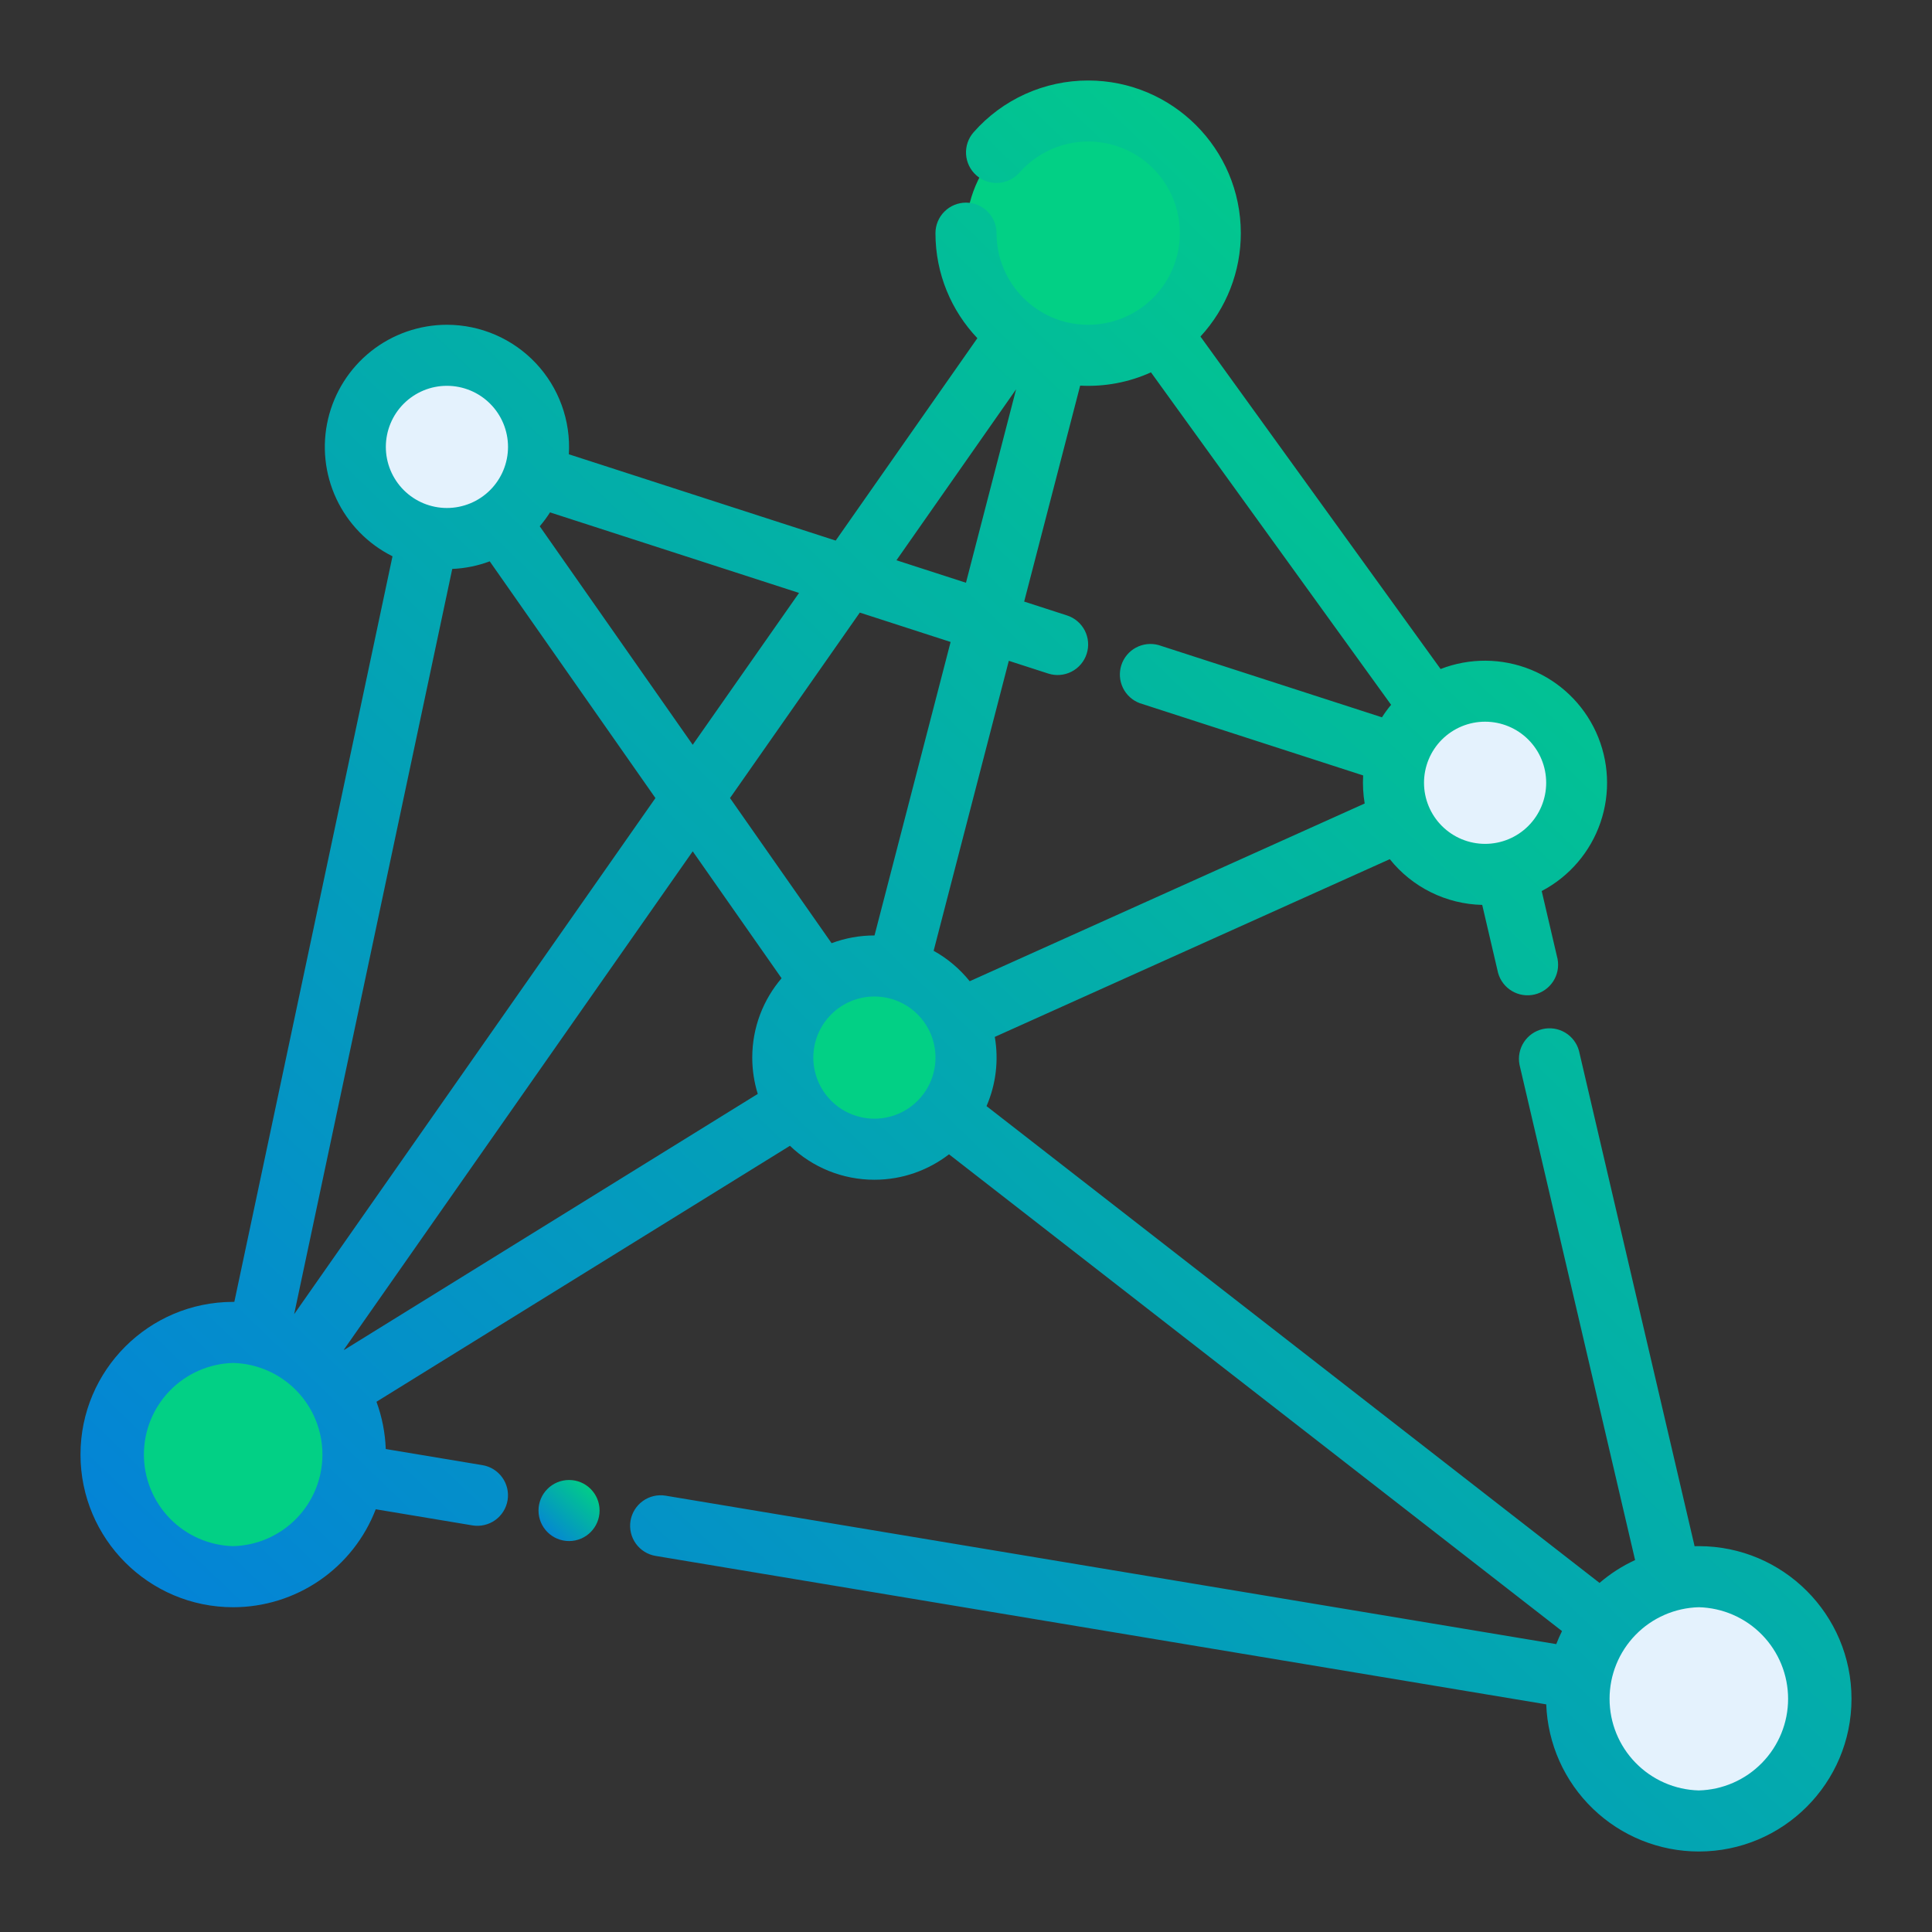
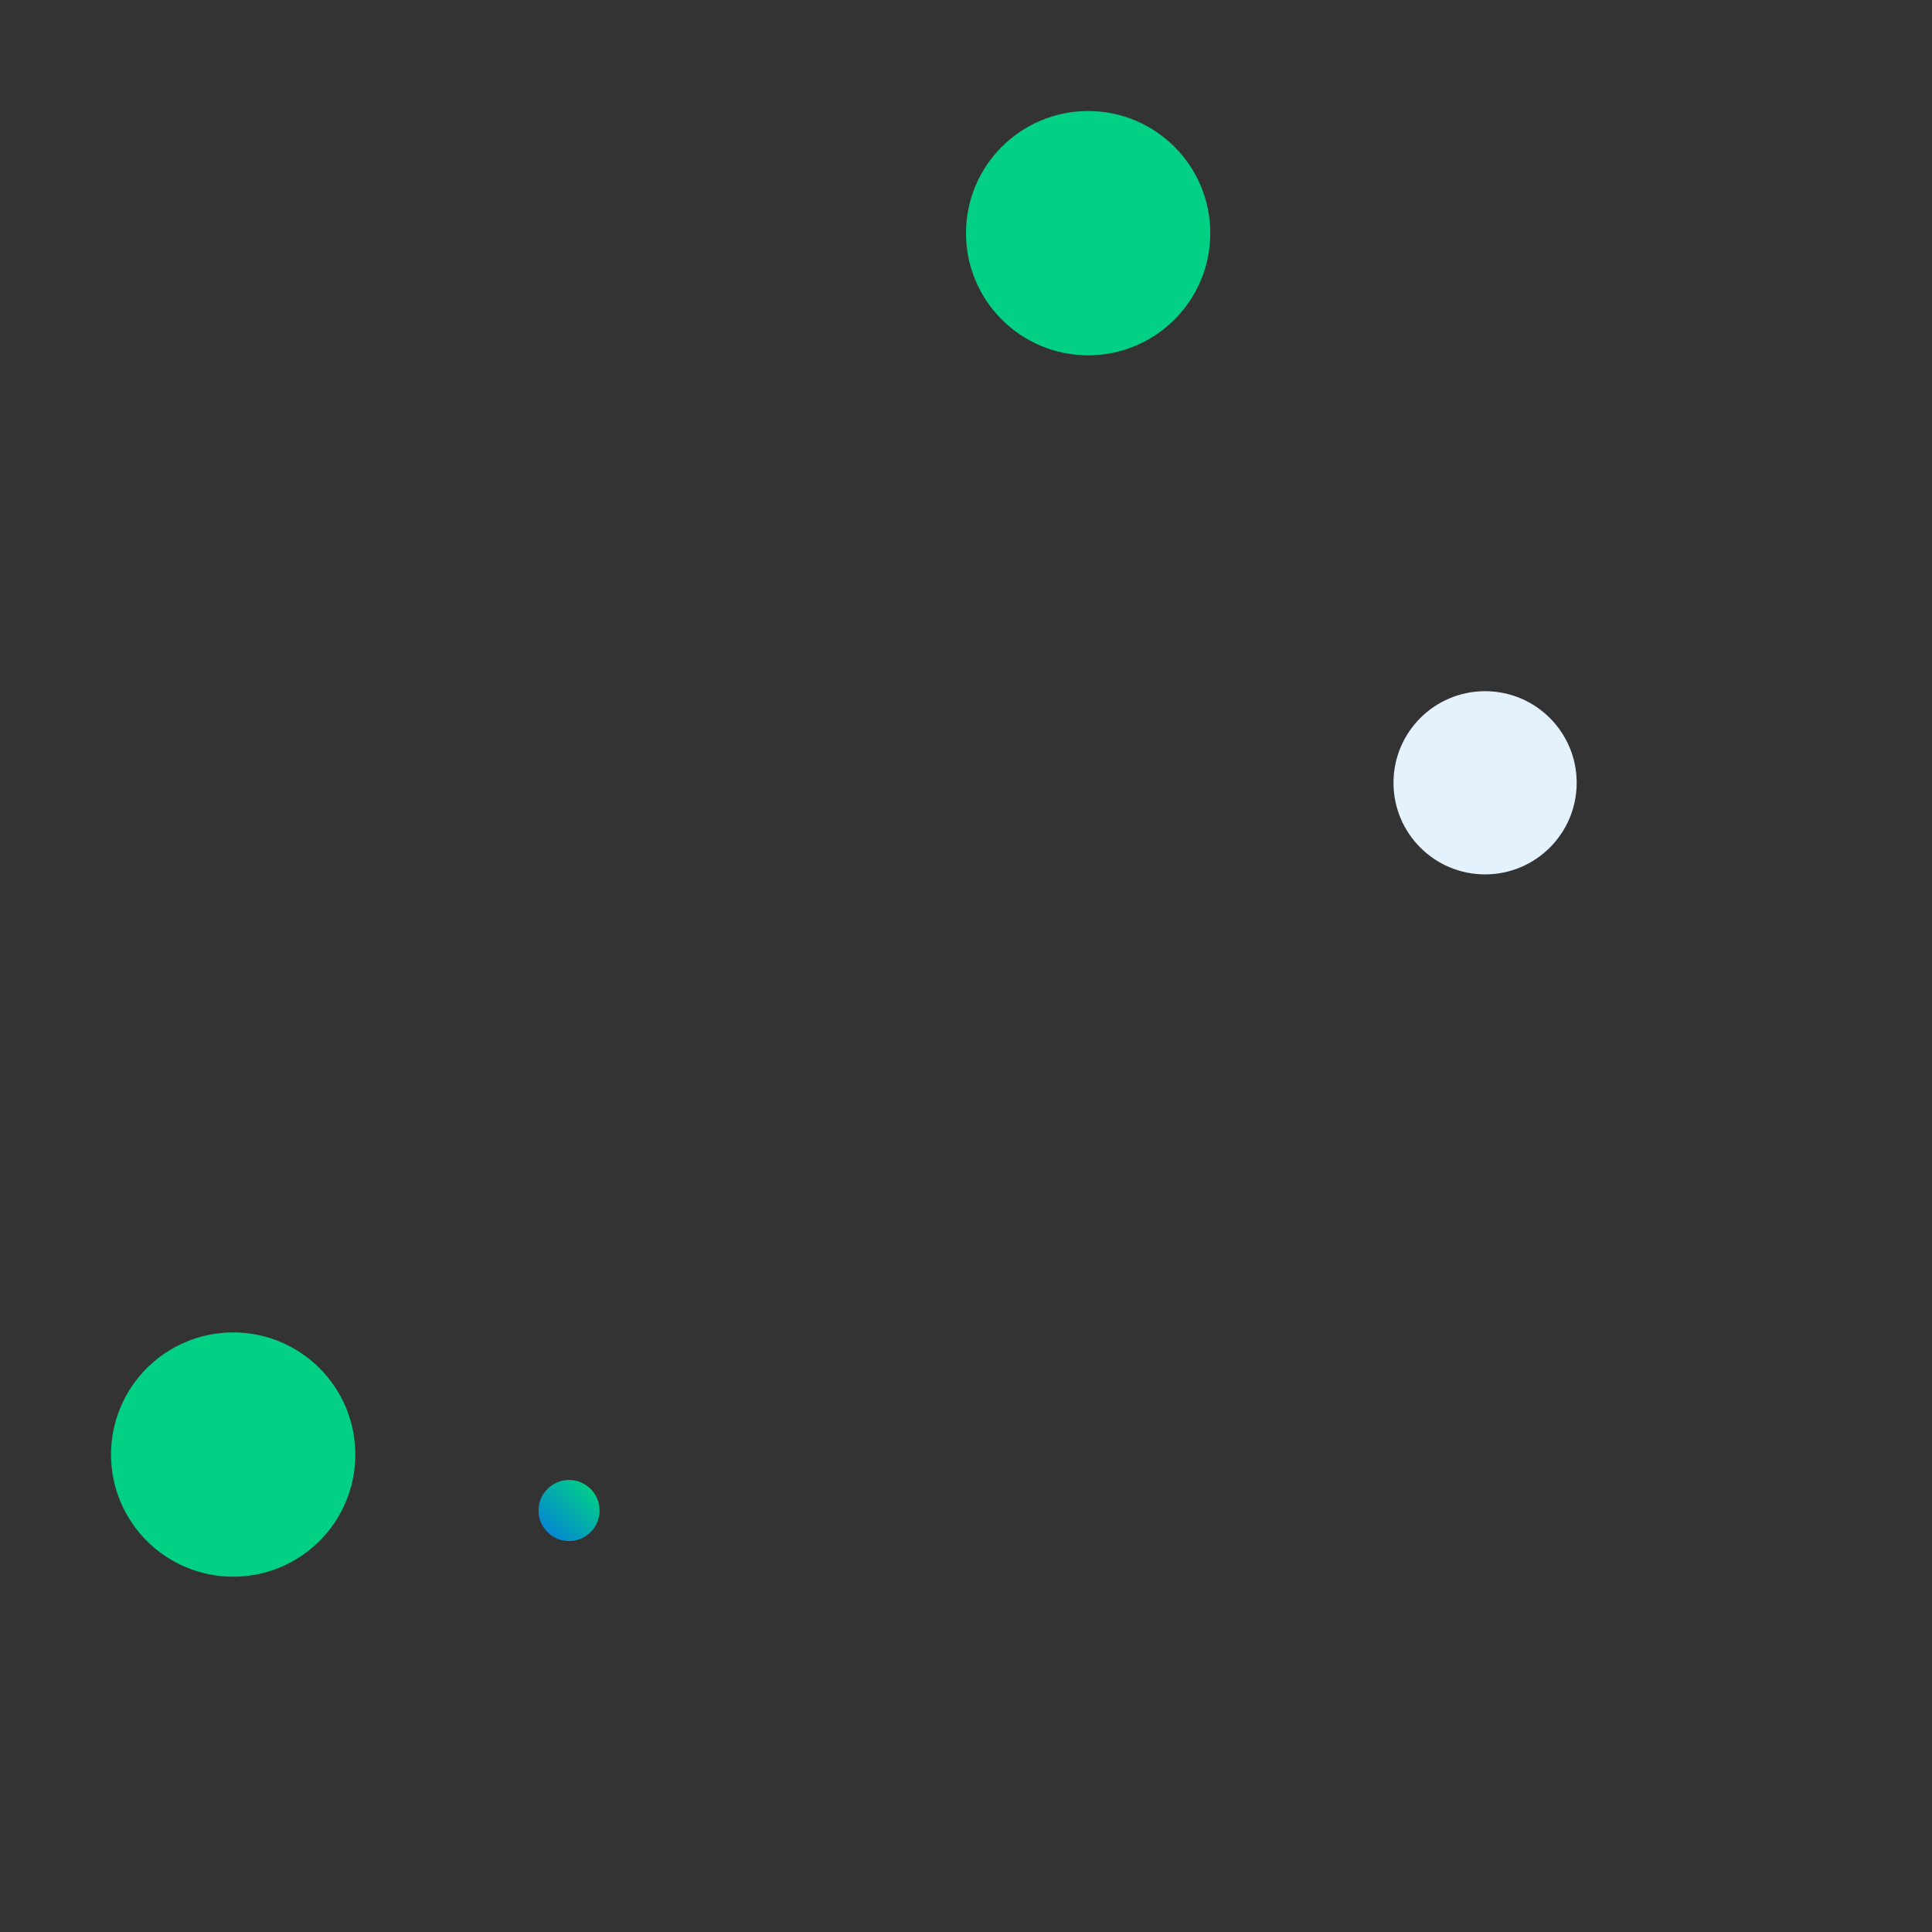
<svg xmlns="http://www.w3.org/2000/svg" width="120" height="120" viewBox="0 0 120 120" fill="none">
  <rect x="0" y="0" width="120" height="120" fill="#333333" stroke="none" />
-   <path d="M105.517 113.103C109.707 113.103 113.104 109.707 113.104 105.517C113.104 101.327 109.707 97.931 105.517 97.931C101.328 97.931 97.931 101.327 97.931 105.517C97.931 109.707 101.328 113.103 105.517 113.103Z" fill="#E4F2FD" />
-   <path d="M54.31 71.379C57.453 71.379 60 68.832 60 65.69C60 62.547 57.453 60 54.31 60C51.168 60 48.621 62.547 48.621 65.69C48.621 68.832 51.168 71.379 54.31 71.379Z" fill="#02D085" />
-   <path d="M27.759 33.448C30.901 33.448 33.448 30.901 33.448 27.759C33.448 24.616 30.901 22.069 27.759 22.069C24.616 22.069 22.069 24.616 22.069 27.759C22.069 30.901 24.616 33.448 27.759 33.448Z" fill="#E4F2FD" />
  <path d="M92.241 54.31C95.384 54.31 97.931 51.763 97.931 48.621C97.931 45.478 95.384 42.931 92.241 42.931C89.099 42.931 86.552 45.478 86.552 48.621C86.552 51.763 89.099 54.31 92.241 54.31Z" fill="#E4F2FD" />
  <path d="M67.586 22.069C71.776 22.069 75.172 18.672 75.172 14.483C75.172 10.293 71.776 6.897 67.586 6.897C63.397 6.897 60 10.293 60 14.483C60 18.672 63.397 22.069 67.586 22.069Z" fill="#02D085" />
  <path d="M14.483 97.931C18.672 97.931 22.069 94.535 22.069 90.345C22.069 86.155 18.672 82.759 14.483 82.759C10.293 82.759 6.896 86.155 6.896 90.345C6.896 94.535 10.293 97.931 14.483 97.931Z" fill="#02D085" />
-   <path fill-rule="evenodd" clip-rule="evenodd" d="M60.706 21.005L51.906 33.577L35.332 28.216C35.394 27.183 35.244 26.148 34.891 25.175C34.539 24.203 33.991 23.312 33.282 22.559C32.572 21.806 31.717 21.205 30.767 20.795C29.817 20.384 28.793 20.173 27.759 20.172C26.049 20.174 24.389 20.752 23.049 21.814C21.71 22.876 20.768 24.36 20.377 26.024C19.985 27.689 20.168 29.437 20.894 30.985C21.621 32.532 22.849 33.789 24.379 34.552L14.555 80.862H14.483C9.248 80.862 5 85.11 5 90.345C5 95.579 9.248 99.828 14.483 99.828C16.401 99.827 18.273 99.245 19.854 98.159C21.435 97.073 22.649 95.534 23.338 93.743L29.344 94.745C29.84 94.827 30.349 94.709 30.758 94.417C31.167 94.124 31.444 93.681 31.526 93.185C31.609 92.689 31.491 92.18 31.198 91.771C30.905 91.362 30.462 91.085 29.966 91.003L23.96 90.002C23.924 88.999 23.73 88.008 23.383 87.066L49.065 71.167C50.474 72.522 52.355 73.278 54.31 73.276C56.053 73.276 57.661 72.686 58.944 71.696L97.019 101.309C96.888 101.573 96.769 101.843 96.662 102.119L41.346 92.9C40.849 92.817 40.341 92.935 39.931 93.228C39.522 93.52 39.246 93.963 39.163 94.459C39.081 94.956 39.199 95.464 39.492 95.874C39.784 96.283 40.227 96.559 40.723 96.641L96.04 105.861C96.13 108.314 97.168 110.637 98.936 112.341C100.703 114.046 103.062 114.999 105.517 115C110.752 115 115 110.752 115 105.517C115 100.283 110.752 96.034 105.517 96.034L105.254 96.038L98.071 65.259C97.94 64.787 97.632 64.385 97.211 64.135C96.79 63.885 96.288 63.808 95.811 63.919C95.335 64.03 94.919 64.321 94.652 64.731C94.385 65.141 94.286 65.639 94.377 66.12L101.559 96.899C100.76 97.266 100.016 97.744 99.35 98.318L61.275 68.703C61.861 67.351 62.04 65.856 61.788 64.404L86.322 53.364C87.013 54.228 87.886 54.931 88.877 55.421C89.869 55.912 90.957 56.18 92.063 56.205L93.049 60.431C93.18 60.902 93.489 61.305 93.91 61.555C94.331 61.804 94.832 61.882 95.309 61.771C95.786 61.66 96.201 61.368 96.469 60.958C96.736 60.548 96.835 60.051 96.744 59.569L95.758 55.344C97.474 54.443 98.781 52.919 99.409 51.084C100.037 49.25 99.939 47.245 99.136 45.481C98.332 43.717 96.884 42.327 95.088 41.596C93.292 40.866 91.285 40.851 89.478 41.554L74.562 20.903C76.176 19.155 77.072 16.862 77.069 14.483C77.069 9.248 72.821 5 67.586 5C66.24 4.999 64.91 5.285 63.683 5.839C62.457 6.393 61.363 7.202 60.474 8.213C60.141 8.59 59.972 9.084 60.004 9.586C60.035 10.088 60.265 10.557 60.642 10.89C61.019 11.223 61.513 11.392 62.015 11.36C62.517 11.329 62.986 11.099 63.319 10.722C63.947 10.007 64.745 9.462 65.639 9.135C66.533 8.808 67.494 8.711 68.436 8.852C69.377 8.993 70.267 9.368 71.026 9.942C71.785 10.516 72.388 11.271 72.78 12.139C73.171 13.006 73.339 13.958 73.268 14.907C73.197 15.856 72.889 16.772 72.372 17.571C71.856 18.37 71.147 19.027 70.311 19.481C69.475 19.936 68.538 20.174 67.586 20.172C64.445 20.172 61.897 17.623 61.897 14.483C61.897 13.98 61.697 13.497 61.341 13.142C60.985 12.786 60.503 12.586 60 12.586C59.497 12.586 59.015 12.786 58.659 13.142C58.303 13.497 58.103 13.98 58.103 14.483C58.103 17.009 59.093 19.306 60.706 21.005ZM105.517 111.207C104.034 111.169 102.624 110.552 101.588 109.489C100.552 108.427 99.973 107.001 99.973 105.517C99.973 104.033 100.552 102.608 101.588 101.545C102.624 100.482 104.034 99.866 105.517 99.828C107.001 99.866 108.411 100.482 109.446 101.545C110.482 102.608 111.062 104.033 111.062 105.517C111.062 107.001 110.482 108.427 109.446 109.489C108.411 110.552 107.001 111.169 105.517 111.207ZM14.483 96.034C12.999 95.996 11.589 95.38 10.553 94.317C9.518 93.254 8.938 91.829 8.938 90.345C8.938 88.861 9.518 87.435 10.553 86.373C11.589 85.31 12.999 84.694 14.483 84.655C15.966 84.694 17.376 85.31 18.412 86.373C19.448 87.435 20.027 88.861 20.027 90.345C20.027 91.829 19.448 93.254 18.412 94.317C17.376 95.38 15.966 95.996 14.483 96.034ZM48.545 60.761L43.026 52.877L21.363 83.823L21.382 83.843L47.066 67.945C46.839 67.215 46.724 66.454 46.724 65.69C46.724 63.808 47.411 62.086 48.545 60.761ZM30.418 34.865C29.672 35.145 28.886 35.304 28.09 35.337L18.27 81.626L40.71 49.569L30.418 34.865ZM54.31 69.483C53.812 69.483 53.319 69.384 52.858 69.194C52.398 69.003 51.98 68.723 51.628 68.371C51.276 68.018 50.996 67.6 50.806 67.14C50.615 66.679 50.517 66.186 50.517 65.688C50.517 65.189 50.616 64.696 50.806 64.236C50.997 63.776 51.277 63.358 51.629 63.005C51.982 62.653 52.4 62.374 52.86 62.183C53.321 61.992 53.814 61.895 54.312 61.895C55.319 61.895 56.283 62.295 56.995 63.007C57.706 63.718 58.106 64.683 58.105 65.69C58.105 66.696 57.705 67.661 56.993 68.372C56.282 69.084 55.317 69.483 54.31 69.483ZM71.489 23.127C70.111 23.75 68.602 24.033 67.091 23.952L63.613 37.365L66.274 38.226C66.752 38.381 67.15 38.719 67.379 39.167C67.608 39.615 67.649 40.136 67.494 40.614C67.339 41.093 67.001 41.49 66.553 41.719C66.105 41.948 65.584 41.99 65.106 41.835L62.659 41.044L57.99 59.056C58.855 59.535 59.615 60.18 60.23 60.946L84.763 49.907C84.666 49.331 84.635 48.746 84.668 48.164L70.795 43.676C70.336 43.506 69.961 43.165 69.747 42.724C69.534 42.284 69.499 41.778 69.649 41.312C69.8 40.846 70.125 40.456 70.556 40.224C70.987 39.993 71.492 39.936 71.963 40.067L85.837 44.554C86.009 44.283 86.199 44.023 86.404 43.777L71.489 23.127ZM54.318 58.103L59.044 39.874L53.404 38.049L45.342 49.569L51.651 58.583C52.502 58.265 53.402 58.102 54.31 58.103H54.318ZM92.241 52.414C91.743 52.414 91.25 52.315 90.79 52.125C90.329 51.934 89.911 51.654 89.559 51.302C89.207 50.95 88.927 50.531 88.737 50.071C88.546 49.61 88.448 49.117 88.448 48.619C88.448 48.121 88.547 47.627 88.737 47.167C88.928 46.707 89.208 46.288 89.56 45.936C89.913 45.584 90.331 45.305 90.791 45.114C91.252 44.924 91.745 44.826 92.243 44.826C93.249 44.826 94.214 45.226 94.926 45.938C95.637 46.649 96.037 47.614 96.036 48.621C96.036 49.627 95.636 50.592 94.924 51.303C94.213 52.015 93.248 52.414 92.241 52.414ZM34.163 31.825C33.97 32.127 33.757 32.415 33.524 32.688L43.026 46.261L49.63 36.828L34.163 31.825ZM55.68 34.799L59.998 36.196L63.112 24.18L55.68 34.799ZM27.759 31.552C27.26 31.552 26.767 31.453 26.307 31.263C25.846 31.072 25.428 30.792 25.076 30.44C24.724 30.087 24.445 29.669 24.254 29.209C24.063 28.748 23.965 28.255 23.965 27.757C23.966 27.259 24.064 26.765 24.255 26.305C24.445 25.845 24.725 25.426 25.077 25.074C25.43 24.722 25.848 24.443 26.308 24.252C26.769 24.061 27.262 23.963 27.761 23.964C28.767 23.964 29.732 24.364 30.443 25.076C31.154 25.787 31.554 26.752 31.554 27.759C31.553 28.765 31.153 29.73 30.442 30.441C29.73 31.152 28.765 31.552 27.759 31.552Z" fill="url(#paint0_linear_57_827)" />
  <path d="M35.345 95.718C36.392 95.718 37.241 94.869 37.241 93.821C37.241 92.774 36.392 91.925 35.345 91.925C34.297 91.925 33.448 92.774 33.448 93.821C33.448 94.869 34.297 95.718 35.345 95.718Z" fill="url(#paint1_linear_57_827)" />
  <defs>
    <linearGradient id="paint0_linear_57_827" x1="0.105" y1="122.393" x2="140.951" y2="-24.32" gradientUnits="userSpaceOnUse">
      <stop stop-color="#0575E6" />
      <stop offset="1" stop-color="#00F260" />
    </linearGradient>
    <linearGradient id="paint1_linear_57_827" x1="33.279" y1="95.973" x2="38.136" y2="90.914" gradientUnits="userSpaceOnUse">
      <stop stop-color="#0575E6" />
      <stop offset="1" stop-color="#00F260" />
    </linearGradient>
  </defs>
</svg>